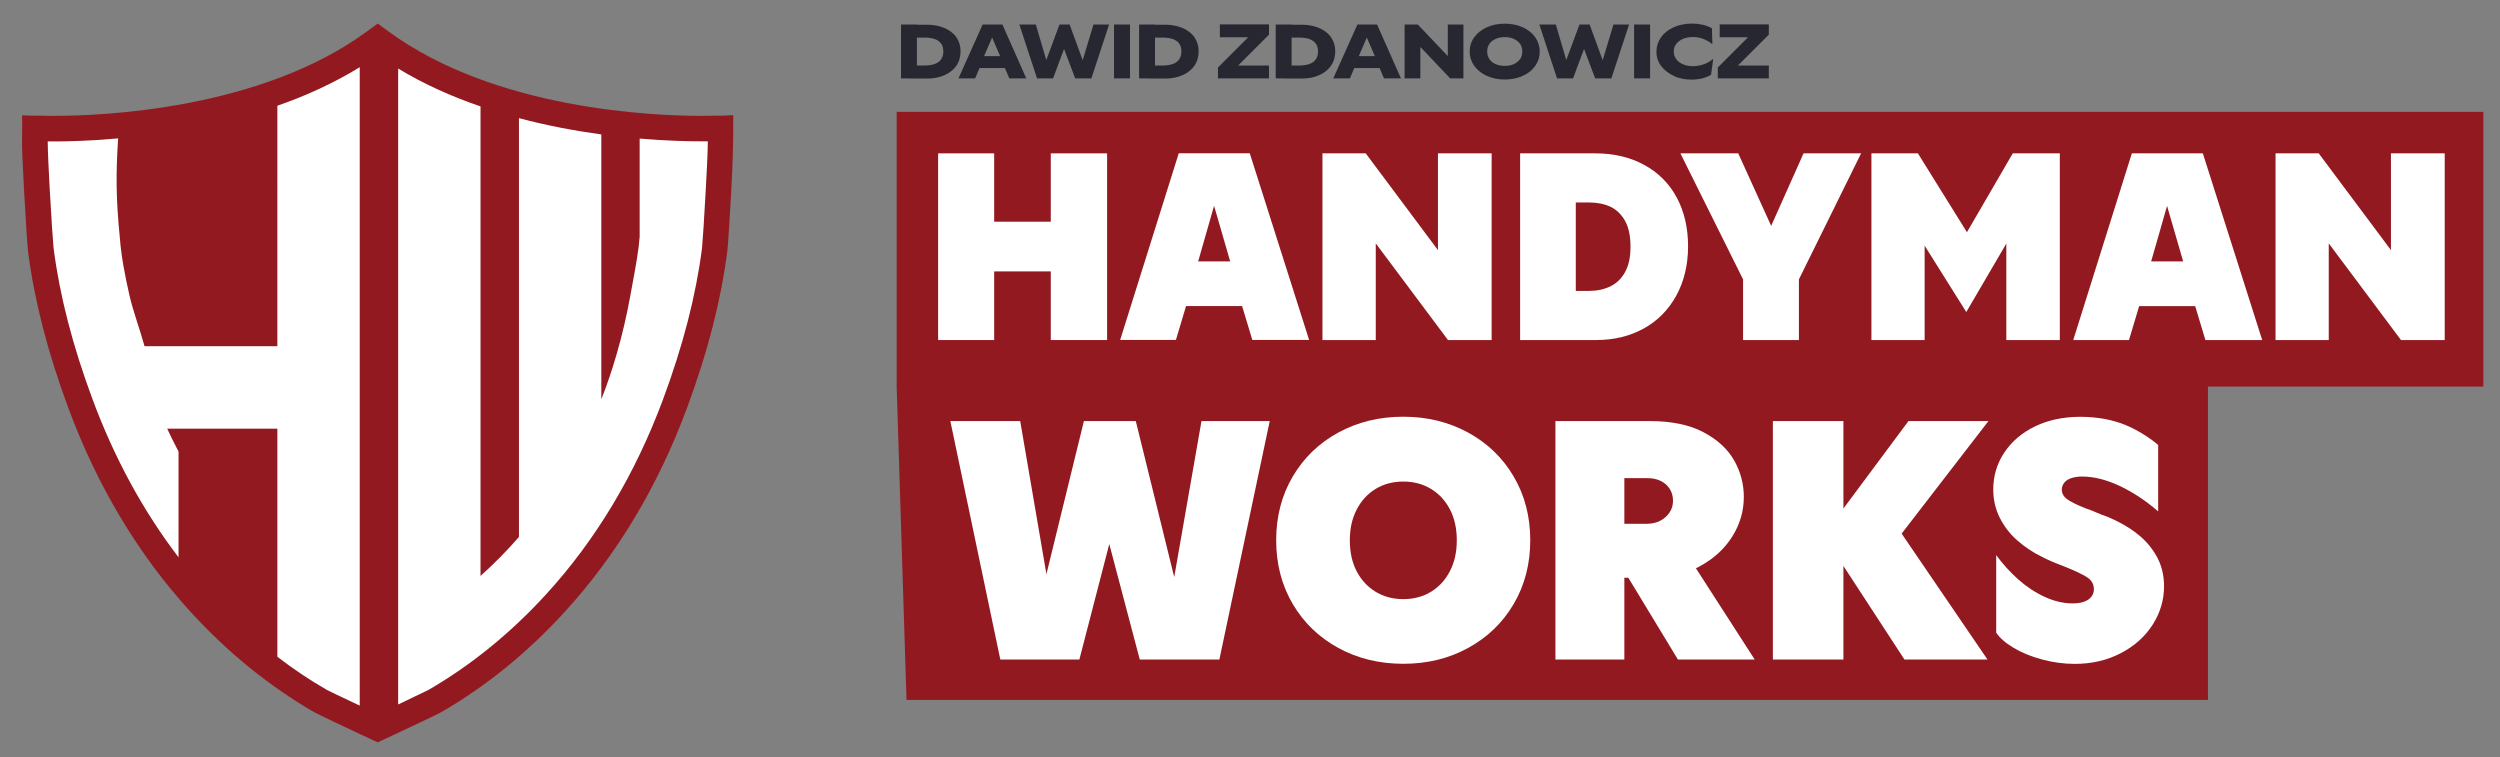
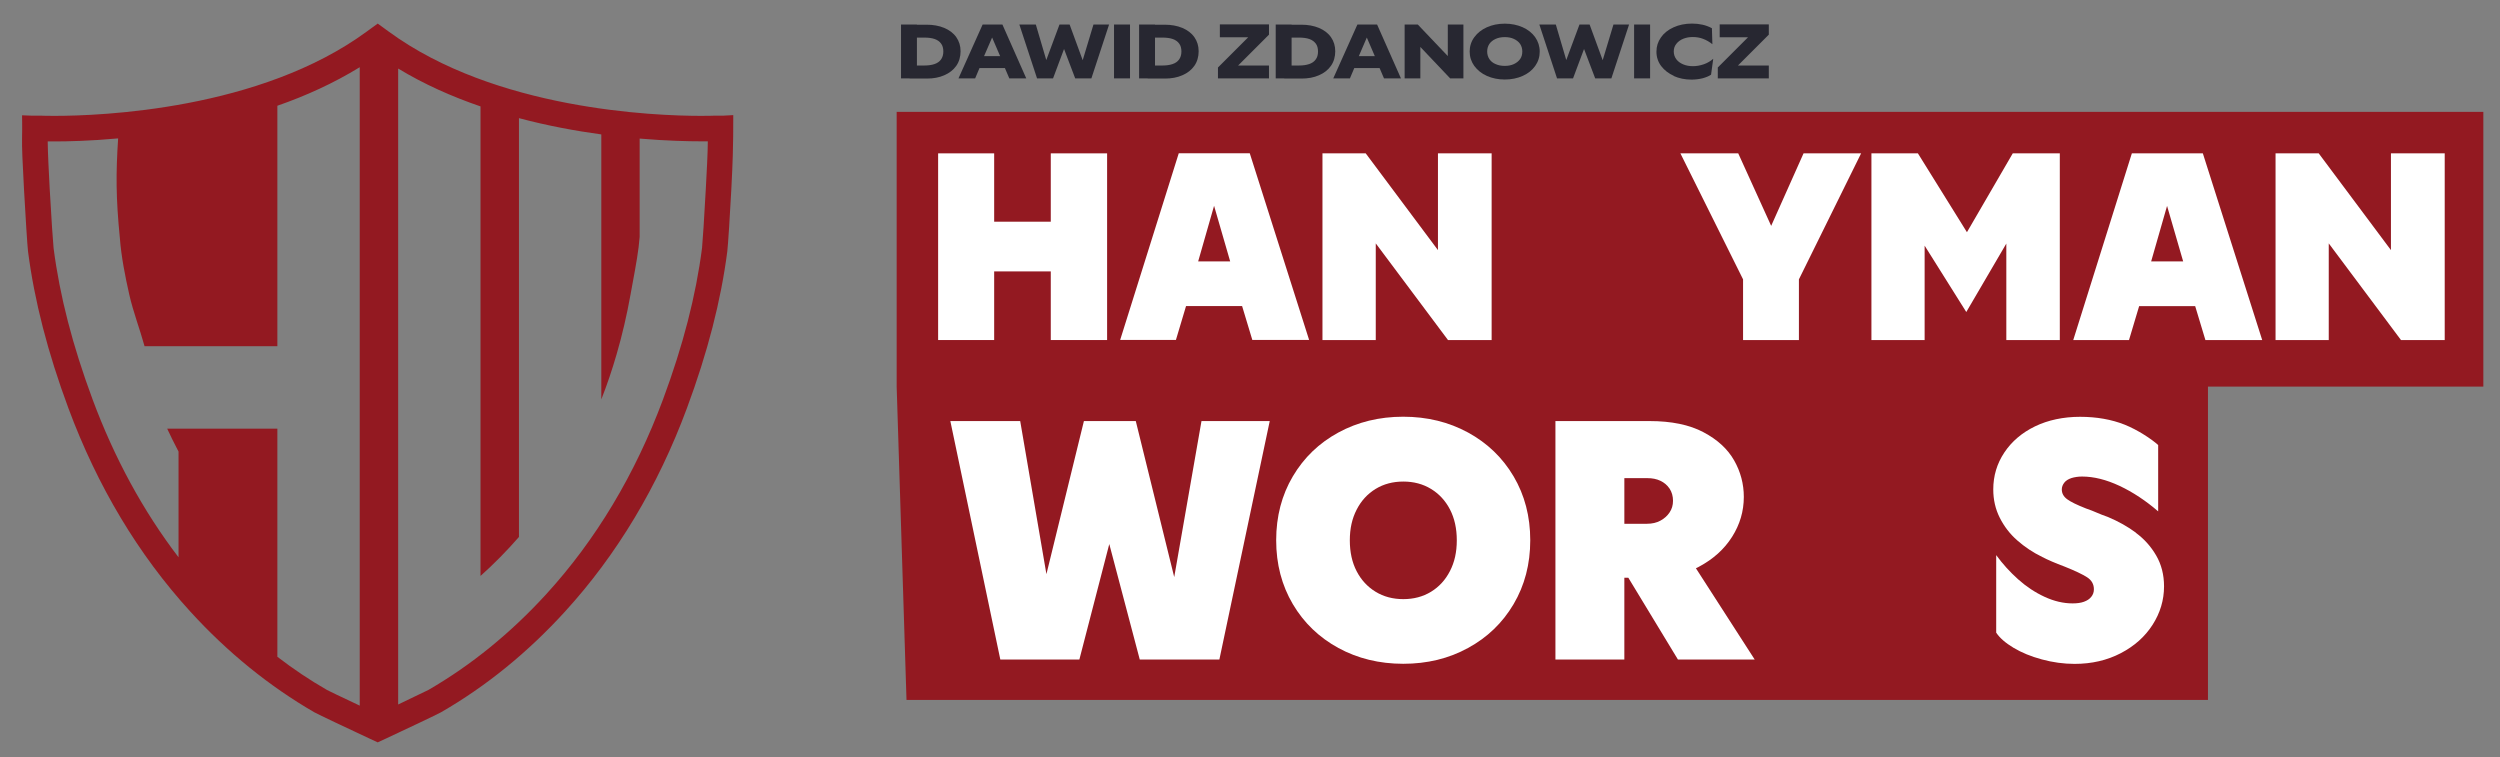
<svg xmlns="http://www.w3.org/2000/svg" id="Layer_1" data-name="Layer 1" version="1.1" viewBox="0 0 264.09 80">
  <rect x="0" y="0" width="264.09" height="80" fill="#808080" stroke="none" />
  <g>
-     <polygon points="3.14 13.59 13.02 13.07 27.64 10.17 39.9 5.03 50.44 9.31 56.1 10.83 64.76 12.67 75.79 13.59 75.79 21.89 73.74 37.57 64.76 55.56 55.7 66.29 44.11 75.24 38.5 76.16 28.57 70.63 16.45 58.52 9.46 45.4 6.19 33.98 4.06 24 3.14 13.59" fill="#fff" stroke-width="0" />
    <path d="M77.47,12.16l-1.11.06h-.95s-.49.02-1.35.02c-4.9,0-21.75-.64-33.02-8.92l-1.14-.83-1.14.83C27.5,11.6,10.64,12.24,5.74,12.24c-.86,0-1.33-.02-1.35-.02h-.04s-.92,0-.92,0l-1.1-.04s.03,1.25,0,2.41c-.02.96.05,2.57.21,5.49.14,2.57.35,5.89.42,6.47.68,5.25,2.08,10.68,4.27,16.58,3.06,8.24,7.39,15.47,12.88,21.48,3.93,4.31,8.34,7.88,13.09,10.63.38.22,3.85,1.85,5.88,2.8l.82.38.82-.38c2.03-.95,5.49-2.58,5.87-2.8,4.76-2.74,9.16-6.32,13.09-10.63,5.49-6.01,9.82-13.23,12.88-21.48,2.19-5.9,3.59-11.33,4.27-16.58.07-.58.29-3.89.42-6.47.17-3.15.19-4.78.2-5.7.01-.98.01-2.22.01-2.22ZM38,74.54c-2.19-1.03-3.22-1.53-3.45-1.65-1.81-1.04-3.56-2.21-5.25-3.51v-24.1h-11.64c.34.74.7,1.46,1.07,2.17l.13.25v11.17c-3.74-4.89-6.78-10.49-9.08-16.68-2.12-5.71-3.47-10.94-4.12-15.99-.05-.43-.25-3.32-.41-6.26-.09-1.68-.2-3.84-.21-5,.2,0,.43,0,.7,0,1.41,0,3.79-.05,6.74-.32-.24,3.66-.24,6.26.18,10.5.15,1.99.56,4.07,1,6.01.41,1.81,1.12,3.66,1.61,5.44h14.03V11.17c2.99-1.04,5.95-2.38,8.7-4.07v67.44ZM42.06,7.24c2.75,1.67,5.72,2.98,8.7,4v49.6c1.44-1.29,2.8-2.67,4.06-4.12V12.48c3.03.81,6,1.35,8.7,1.72v27.99c.61-1.55,1.15-3.15,1.62-4.78.59-2.03,1.08-4.14,1.46-6.26.08-.45.16-.89.24-1.31.34-1.84.63-3.43.73-4.82v-.07s0-10.31,0-10.31c2.84.24,5.12.29,6.5.29.27,0,.5,0,.7,0,0,1.16-.12,3.32-.21,5-.15,2.86-.35,5.83-.4,6.27-.65,5.05-2,10.28-4.12,15.99-2.94,7.91-7.09,14.84-12.35,20.59-3.74,4.09-7.92,7.49-12.43,10.1-.1.05-.62.31-3.2,1.54V7.24Z" fill="#931921" stroke-width="0" />
  </g>
  <g>
    <g>
      <polygon points="262.33 11.82 94.72 11.82 94.72 40.84 95.76 73.94 233.24 73.94 233.24 40.84 262.33 40.84 262.33 11.82" fill="#931921" stroke-width="0" />
      <g>
        <g>
          <polygon points="105.02 28.67 111 28.67 111 35.92 116.95 35.92 116.95 16.2 111 16.2 111 23.42 105.02 23.42 105.02 16.2 99.1 16.2 99.1 35.92 105.02 35.92 105.02 28.67" fill="#fff" stroke-width="0" />
          <path d="M125.29,32.33h5.92l1.08,3.58h6l-6.27-19.72h-7.5l-6.19,19.72h5.89l1.07-3.58ZM126.57,27.61l1.68-5.87,1.7,5.87h-3.38Z" fill="#fff" stroke-width="0" />
          <polygon points="145.33 25.71 152.96 35.92 157.57 35.92 157.57 16.2 151.9 16.2 151.9 26.42 144.27 16.2 139.7 16.2 139.7 35.92 145.33 35.92 145.33 25.71" fill="#fff" stroke-width="0" />
-           <path d="M166.45,35.92h2.17c1.88,0,3.56-.41,5.02-1.22,1.47-.81,2.61-1.97,3.44-3.48.82-1.5,1.24-3.24,1.24-5.21s-.41-3.7-1.22-5.19c-.81-1.48-1.96-2.62-3.45-3.42-1.48-.8-3.19-1.2-5.11-1.2h-7.96v19.72h5.87ZM167.87,21.39c.87,0,1.62.15,2.27.46.64.31,1.15.81,1.53,1.49.38.69.57,1.59.57,2.72s-.19,1.98-.57,2.67c-.38.7-.9,1.2-1.56,1.52-.66.32-1.41.48-2.24.48h-1.41v-9.34h1.41Z" fill="#fff" stroke-width="0" />
          <polygon points="190.03 35.92 190.03 29.51 196.6 16.2 190.52 16.2 187.1 23.86 183.62 16.2 177.51 16.2 184.13 29.51 184.13 35.92 190.03 35.92" fill="#fff" stroke-width="0" />
          <polygon points="207.78 24.53 202.6 16.2 197.69 16.2 197.69 35.92 203.31 35.92 203.31 25.95 207.71 32.96 211.94 25.73 211.94 35.92 217.59 35.92 217.59 16.2 212.62 16.2 207.78 24.53" fill="#fff" stroke-width="0" />
          <path d="M225.2,16.2l-6.19,19.72h5.89l1.07-3.58h5.92l1.08,3.58h6l-6.27-19.72h-7.5ZM230.62,27.61h-3.38l1.68-5.86,1.7,5.86Z" fill="#fff" stroke-width="0" />
          <polygon points="252.57 16.2 252.57 26.42 244.94 16.2 240.38 16.2 240.38 35.92 246 35.92 246 25.71 253.63 35.92 258.25 35.92 258.25 16.2 252.57 16.2" fill="#fff" stroke-width="0" />
        </g>
        <g>
          <polygon points="124.04 60.96 119.98 44.48 114.5 44.48 110.54 60.65 107.77 44.48 100.39 44.48 105.67 69.67 114.02 69.67 117.18 57.47 120.4 69.67 128.81 69.67 134.13 44.48 126.92 44.48 124.04 60.96" fill="#fff" stroke-width="0" />
          <path d="M155.08,45.69c-2.04-1.11-4.32-1.67-6.85-1.67s-4.81.56-6.85,1.67c-2.04,1.11-3.64,2.65-4.81,4.63-1.17,1.98-1.76,4.23-1.76,6.75s.59,4.77,1.76,6.75c1.17,1.98,2.78,3.52,4.81,4.63,2.04,1.11,4.32,1.67,6.85,1.67s4.81-.55,6.85-1.67c2.04-1.11,3.64-2.65,4.81-4.63,1.17-1.98,1.76-4.23,1.76-6.75s-.59-4.77-1.76-6.75c-1.17-1.98-2.78-3.52-4.81-4.63ZM153.17,60.32c-.48.94-1.15,1.67-2,2.19-.85.52-1.83.78-2.93.78s-2.08-.26-2.93-.78c-.85-.52-1.52-1.24-2-2.17-.48-.92-.72-2.01-.72-3.26s.24-2.31.72-3.24c.48-.94,1.15-1.67,2-2.19.85-.52,1.83-.78,2.93-.78s2.08.26,2.93.78c.85.52,1.52,1.24,2,2.17.48.93.72,2.01.72,3.26s-.24,2.31-.72,3.24Z" fill="#fff" stroke-width="0" />
          <path d="M179.5,59.85c1.48-.79,2.64-1.83,3.47-3.14.83-1.31,1.24-2.71,1.24-4.22,0-1.36-.34-2.65-1.02-3.85-.68-1.2-1.76-2.2-3.24-2.98-1.48-.79-3.39-1.18-5.71-1.18h-9.93v25.19h7.28v-8.64h.42l5.24,8.64h8.11l-6.21-9.64c.12-.06.24-.11.36-.18ZM175.4,50.79c.4.19.72.46.97.83.24.37.36.8.36,1.28s-.12.87-.36,1.23c-.24.36-.56.65-.97.87-.4.22-.88.33-1.43.33h-2.38v-4.82h2.45c.51,0,.96.09,1.36.28Z" fill="#fff" stroke-width="0" />
-           <polygon points="201.6 44.48 194.73 53.72 194.73 44.48 187.28 44.48 187.28 69.67 194.73 69.67 194.73 59.78 201.18 69.67 209.95 69.67 200.88 56.37 210.05 44.48 201.6 44.48" fill="#fff" stroke-width="0" />
          <path d="M225.64,56.28c-.87-.65-1.86-1.2-2.97-1.67-.46-.16-.84-.31-1.16-.45-.31-.14-.7-.29-1.16-.45-.94-.37-1.6-.69-1.98-.97s-.57-.62-.57-1.04c0-.25.09-.49.26-.71.17-.22.43-.38.76-.49.33-.1.71-.16,1.12-.16,1.24,0,2.56.33,3.97.99,1.4.66,2.76,1.56,4.07,2.69v-7.01c-.69-.62-2.14-1.59-3.54-2.15-1.39-.55-2.96-.83-4.71-.83s-3.38.34-4.76,1.01c-1.38.67-2.46,1.59-3.24,2.76-.78,1.17-1.17,2.47-1.17,3.9,0,1.09.23,2.09.69,3,.46.91,1.07,1.71,1.85,2.39.77.68,1.65,1.27,2.64,1.75.57.3,1.36.64,2.35,1.01,1.1.44,1.9.82,2.38,1.13.48.31.72.73.72,1.27,0,.3-.09.57-.28.8-.18.23-.44.4-.78.52-.33.12-.73.17-1.19.17-.97,0-1.95-.23-2.95-.69-1-.46-1.94-1.08-2.81-1.86-.87-.78-1.64-1.63-2.31-2.55v8.19c.37.56.98,1.09,1.83,1.6.85.51,1.85.92,3,1.23,1.15.31,2.3.47,3.45.47,1.82,0,3.44-.38,4.88-1.13,1.44-.75,2.56-1.75,3.36-3,.8-1.25,1.21-2.6,1.21-4.06,0-1.23-.28-2.31-.83-3.26-.55-.95-1.27-1.75-2.14-2.39Z" fill="#fff" stroke-width="0" />
        </g>
      </g>
    </g>
    <g>
      <path d="M95.18,2.59h1.68v5.69h-1.68V2.59ZM96.09,6.92h1.56c.41,0,.76-.05,1.06-.15s.53-.26.69-.48c.16-.22.25-.5.25-.85s-.08-.63-.24-.84c-.16-.22-.39-.38-.68-.48-.29-.1-.66-.15-1.11-.15h-1.52v-1.36h1.78c.7,0,1.32.11,1.87.34.54.23.97.55,1.27.98.3.43.45.92.45,1.49s-.15,1.1-.45,1.53c-.3.43-.73.77-1.27,1-.54.24-1.16.35-1.84.35h-1.82v-1.36Z" fill="#272731" stroke-width="0" />
      <path d="M103.81,2.59h2.08l2.52,5.69h-1.79l-.8-1.87-.05-.2-1.32-3.07h.71l-1.33,3.07-.03.2-.79,1.87h-1.76l2.55-5.69ZM103.38,5.93h2.99l.03,1.26h-3.1l.09-1.26Z" fill="#272731" stroke-width="0" />
      <path d="M107.7,2.59h1.72l1.18,4.01h-.17l1.49-4.01h1.07l1.47,4.01h-.16l1.21-4.01h1.65l-1.87,5.69h-1.71l-1.4-3.69h.44l-1.38,3.69h-1.69l-1.87-5.69Z" fill="#272731" stroke-width="0" />
      <path d="M117.68,2.59h1.69v5.69h-1.69V2.59Z" fill="#272731" stroke-width="0" />
      <path d="M120.33,2.59h1.68v5.69h-1.68V2.59ZM121.24,6.92h1.56c.41,0,.76-.05,1.06-.15s.53-.26.69-.48c.16-.22.25-.5.25-.85s-.08-.63-.24-.84c-.16-.22-.39-.38-.68-.48-.29-.1-.66-.15-1.11-.15h-1.52v-1.36h1.78c.7,0,1.32.11,1.87.34.54.23.97.55,1.27.98.3.43.45.92.45,1.49s-.15,1.1-.45,1.53c-.3.43-.73.77-1.27,1-.54.24-1.16.35-1.84.35h-1.82v-1.36Z" fill="#272731" stroke-width="0" />
      <path d="M128.66,7.13l3.57-3.57.18.38h-3.55v-1.36h5.19v1.08l-3.64,3.64-.4-.38h4.04v1.36h-5.39v-1.15Z" fill="#272731" stroke-width="0" />
      <path d="M134.76,2.59h1.68v5.69h-1.68V2.59ZM135.67,6.92h1.56c.41,0,.76-.05,1.06-.15.3-.1.53-.26.69-.48.17-.22.25-.5.25-.85s-.08-.63-.24-.84-.39-.38-.68-.48c-.29-.1-.66-.15-1.11-.15h-1.52v-1.36h1.78c.7,0,1.32.11,1.87.34.54.23.97.55,1.27.98.3.43.45.92.45,1.49s-.15,1.1-.45,1.53c-.3.43-.73.77-1.27,1-.54.24-1.16.35-1.84.35h-1.82v-1.36Z" fill="#272731" stroke-width="0" />
      <path d="M143.39,2.59h2.08l2.52,5.69h-1.79l-.8-1.87-.05-.2-1.32-3.07h.71l-1.32,3.07-.03.2-.79,1.87h-1.76l2.55-5.69ZM142.95,5.93h2.99l.03,1.26h-3.1l.09-1.26Z" fill="#272731" stroke-width="0" />
      <path d="M148.39,2.59h1.38l3.5,3.68-.33.08v-3.76h1.65v5.69h-1.4l-3.5-3.69.35-.08v3.77h-1.66V2.59Z" fill="#272731" stroke-width="0" />
      <path d="M157.07,8.02c-.56-.25-1-.61-1.33-1.05-.32-.45-.49-.96-.49-1.52s.16-1.07.49-1.52.77-.8,1.33-1.05c.56-.25,1.19-.38,1.89-.38s1.32.13,1.89.38c.56.25,1.01.61,1.32,1.05s.48.96.48,1.52-.16,1.07-.48,1.52c-.32.45-.76.8-1.32,1.05-.56.25-1.19.38-1.89.38s-1.32-.13-1.89-.38ZM159.92,6.77c.28-.13.5-.31.66-.53.16-.23.23-.49.23-.8s-.08-.57-.23-.8c-.16-.23-.38-.4-.66-.53-.28-.13-.6-.19-.96-.19s-.68.06-.97.19c-.28.13-.51.31-.66.53-.15.23-.23.49-.23.8s.08.57.23.8c.15.23.37.41.66.53.28.13.61.19.97.19s.68-.06.96-.19Z" fill="#272731" stroke-width="0" />
      <path d="M162.63,2.59h1.72l1.18,4.01h-.17l1.49-4.01h1.07l1.47,4.01h-.16l1.21-4.01h1.65l-1.87,5.69h-1.71l-1.4-3.69h.44l-1.38,3.69h-1.69l-1.87-5.69Z" fill="#272731" stroke-width="0" />
      <path d="M172.62,2.59h1.69v5.69h-1.69V2.59Z" fill="#272731" stroke-width="0" />
      <path d="M176.83,8.02c-.56-.25-1.01-.6-1.35-1.04-.33-.44-.5-.95-.5-1.52s.16-1.05.47-1.5.76-.81,1.33-1.07c.57-.26,1.22-.4,1.97-.4.38,0,.74.04,1.1.12s.69.21.99.37l.05,1.69c-.31-.25-.64-.44-.99-.57-.34-.13-.7-.19-1.08-.19s-.69.06-1,.18c-.3.12-.55.3-.73.53-.19.23-.28.5-.28.81s.09.59.27.83.42.41.73.54.65.19,1.03.19.76-.07,1.14-.2c.38-.13.71-.33,1-.58l-.23,1.68c-.24.16-.53.28-.9.38-.36.09-.75.14-1.17.14-.69,0-1.31-.13-1.87-.38Z" fill="#272731" stroke-width="0" />
      <path d="M181.46,7.13l3.57-3.57.18.38h-3.55v-1.36h5.19v1.08l-3.64,3.64-.4-.38h4.04v1.36h-5.39v-1.15Z" fill="#272731" stroke-width="0" />
    </g>
  </g>
</svg>